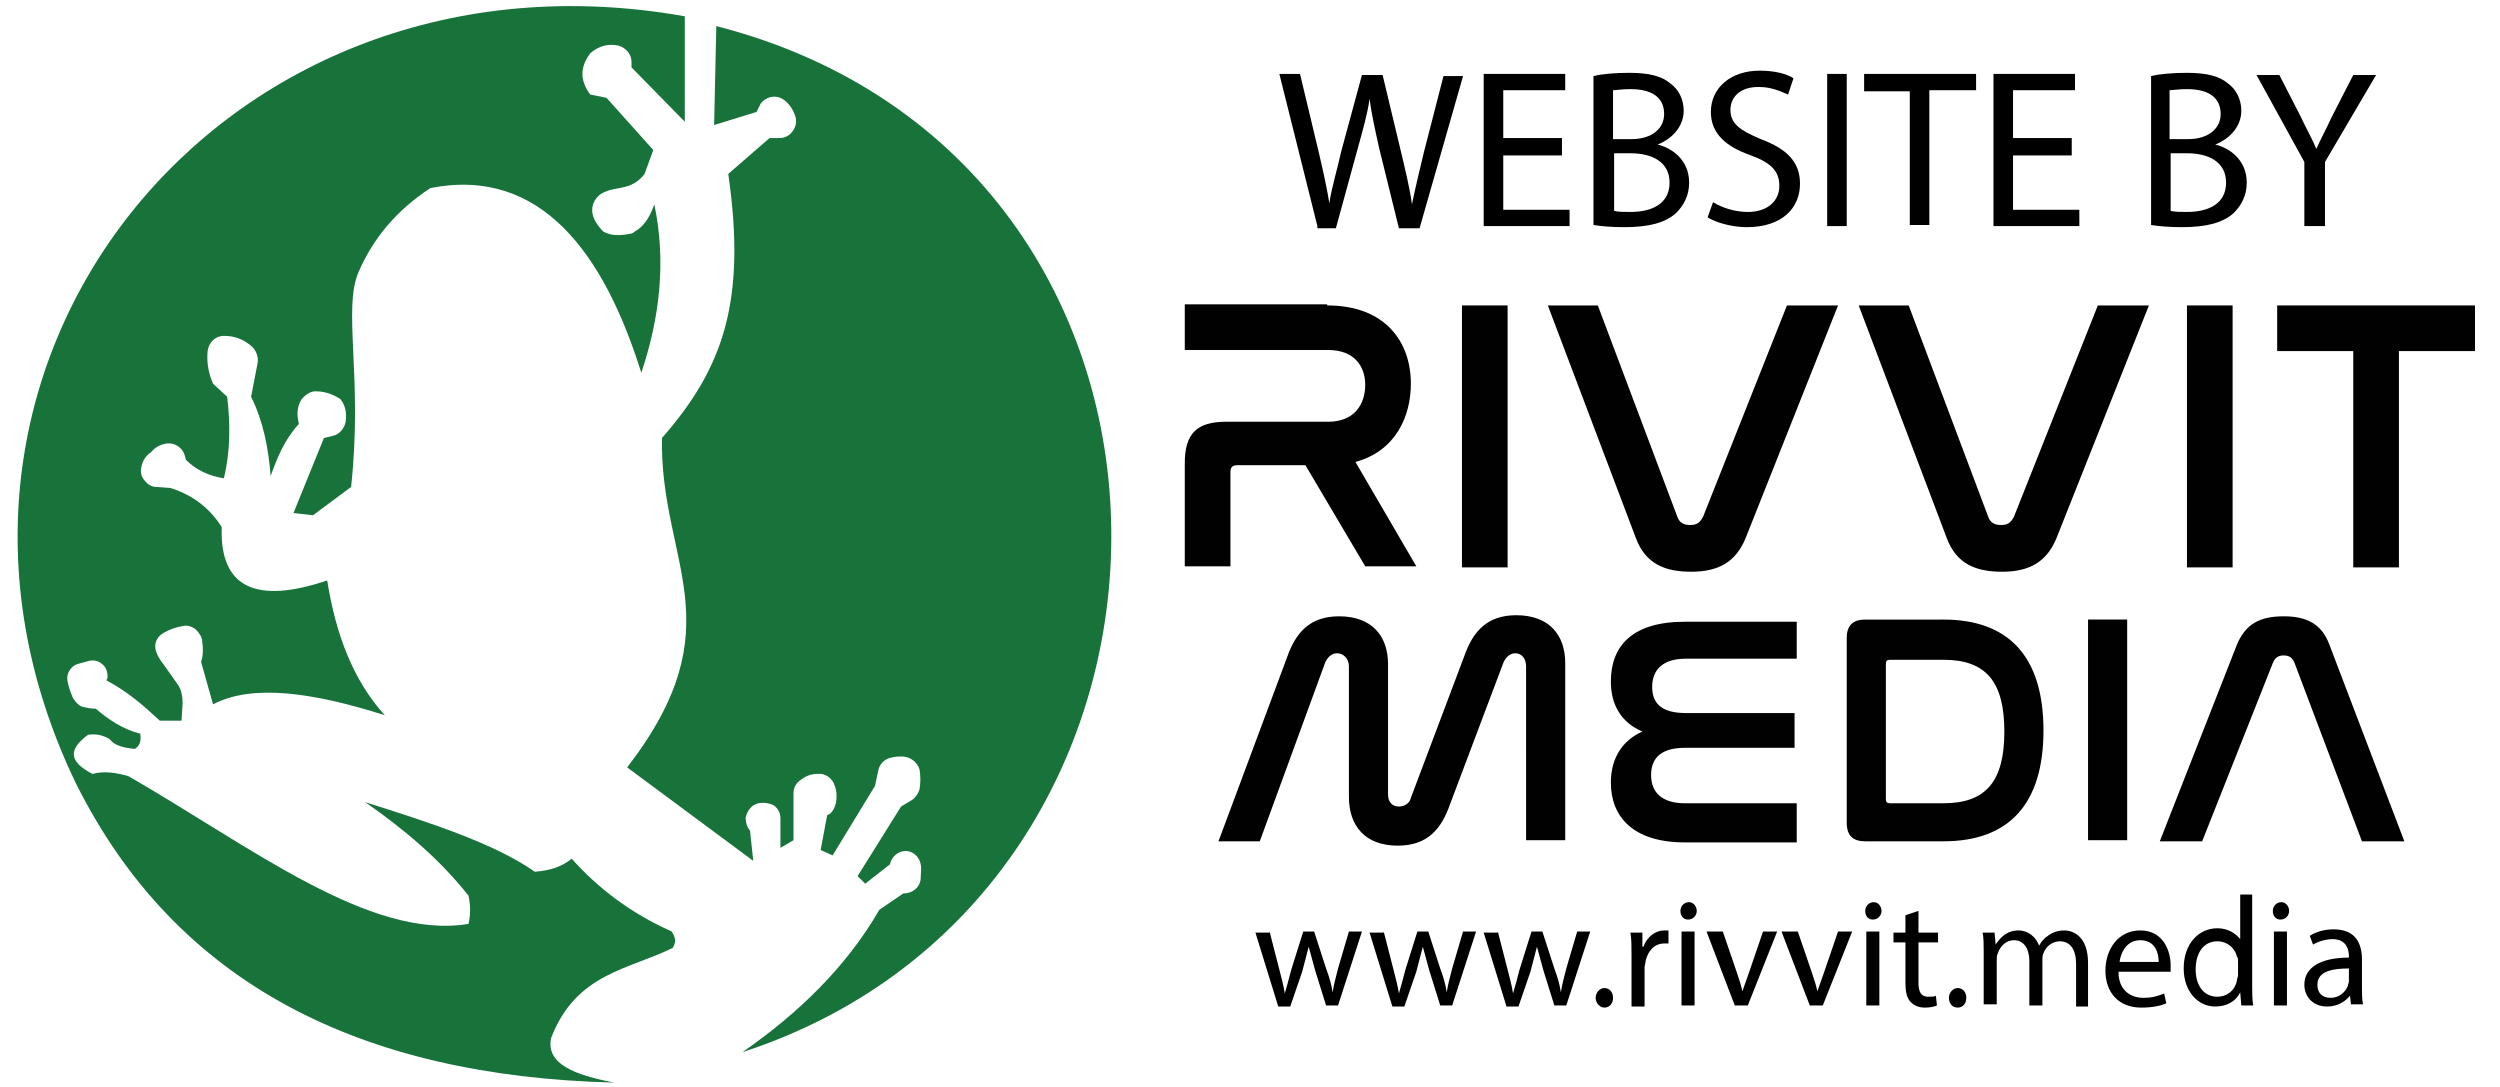
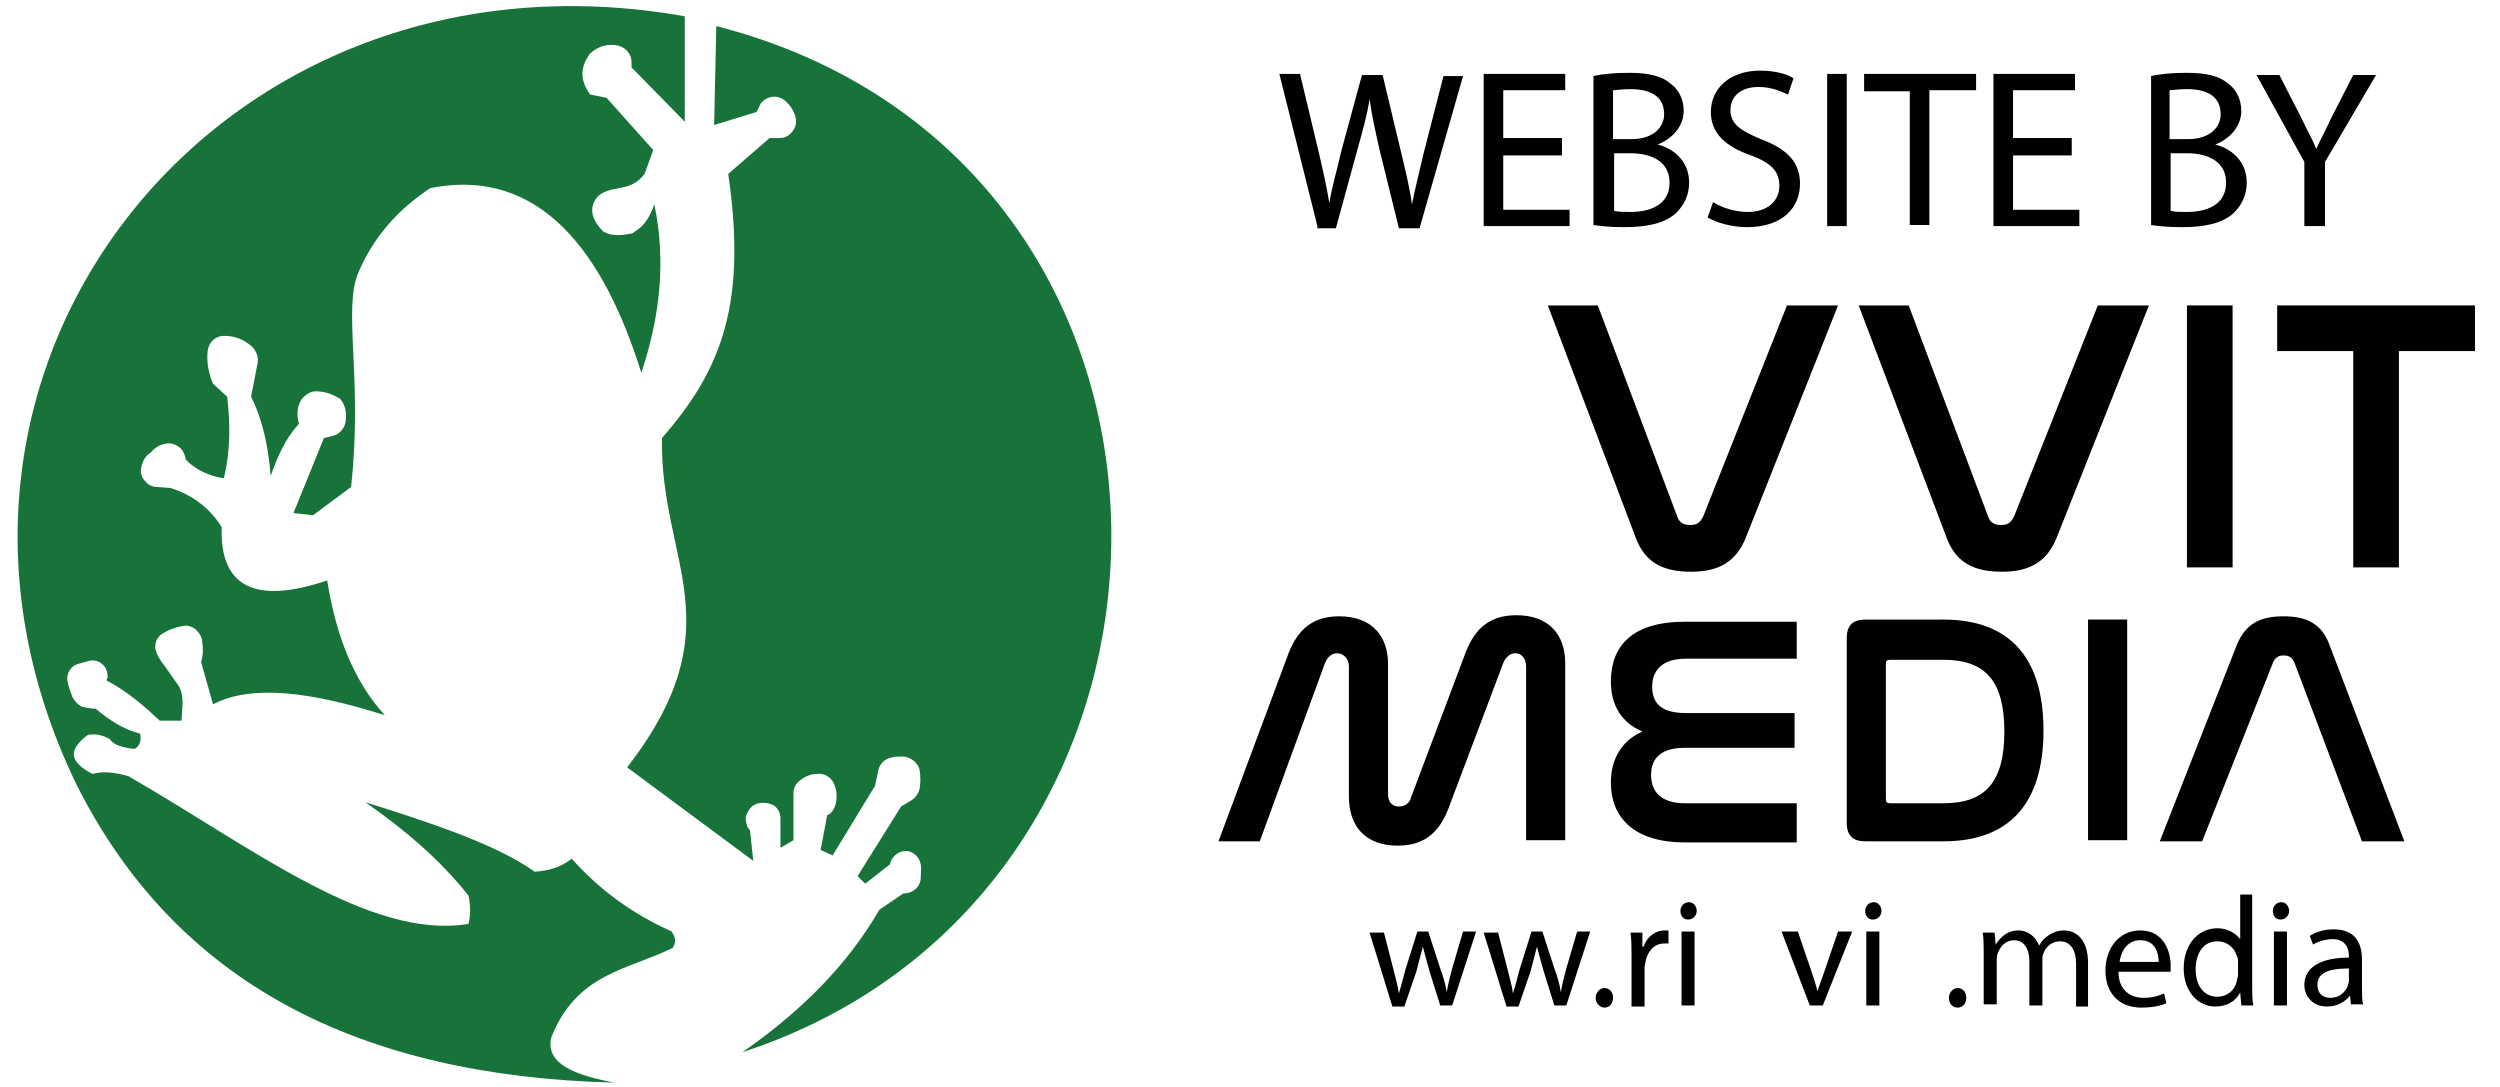
<svg xmlns="http://www.w3.org/2000/svg" version="1.1" id="Layer_1" x="0px" y="0px" viewBox="0 0 230 100" style="enable-background:new 0 0 230 100;" xml:space="preserve">
  <style type="text/css">
	.st0{fill-rule:evenodd;clip-rule:evenodd;fill:#17733A;}
	.st1{fill:#010101;}
</style>
  <g>
    <path class="st0" d="M65.9,2.4l-0.2,9.1l3.9-1.2L70,9.5c0.5-0.6,1.3-0.8,2-0.4c0.6,0.4,1,1,1.2,1.7c0.1,0.5,0,0.9-0.3,1.3   c-0.3,0.4-0.7,0.6-1.2,0.6l-0.9,0L67,16c1.7,11.8-0.5,17.9-6.1,24.3c-0.2,11.5,6.9,17.2-3.2,30.3l11.6,8.6L69,76.4l0,0   c-0.3-0.3-0.4-0.8-0.4-1.2c0.1-0.4,0.3-0.8,0.7-1.1c0.2-0.1,0.4-0.2,0.5-0.2c0.5-0.1,1,0,1.4,0.2c0.4,0.3,0.6,0.7,0.6,1.2l0,2.7   l1.2-0.7V73c0-0.5,0.2-0.9,0.6-1.2c0.5-0.4,1-0.6,1.6-0.6c0.7-0.1,1.4,0.4,1.6,1.1c0.2,0.5,0.2,1.1,0.1,1.6c-0.1,0.4-0.3,0.8-0.6,1   l-0.2,0.1l-0.6,3.2l1.1,0.5l3.9-6.4l0.3-1.4c0.1-0.6,0.6-1.1,1.2-1.2c0.3-0.1,0.7-0.1,1-0.1c0.7,0,1.4,0.5,1.6,1.2   c0.1,0.6,0.1,1.2,0,1.8c-0.1,0.4-0.4,0.8-0.7,1l-1,0.6l-4,6.4l0.7,0.7l2.3-1.8l0-0.1c0.2-0.7,0.9-1.2,1.6-1.1c0,0,0,0,0,0   c0.6,0.1,1.1,0.6,1.2,1.2c0.1,0.4,0,0.9,0,1.4c-0.1,0.8-0.8,1.3-1.6,1.3h0l-2.2,1.5c-3,5.2-7.4,9.5-12.6,13.1   C113.7,82,114.2,14.8,65.9,2.4z" />
    <path class="st0" d="M63,1.5l0,9.7l-4.9-5V5.7c0-0.7-0.5-1.3-1.2-1.5c-0.9-0.2-1.8,0-2.6,0.7c-0.8,1.1-1.1,2.3,0,3.8l1.5,0.3   l4.3,4.8L59.3,16c-1.3,1.7-2.8,1-4.1,1.9c-0.5,0.4-0.8,1-0.7,1.7c0.1,0.6,0.5,1.2,1,1.7c0.7,0.4,1.5,0.4,2.5,0.2   c0.2,0,0.3-0.1,0.4-0.2c0.9-0.5,1.4-1.4,1.8-2.5c1.1,5.3,0.5,10.4-1.2,15.5c-3.4-10.9-9.2-19-19.4-17c-3.2,2.1-5.3,4.7-6.6,7.7   c-1.5,3.4,0.4,9.7-0.7,19.8l-3.5,2.6L27,47.2l2.8-6.9l0.8-0.2c0.6-0.1,1.1-0.7,1.2-1.3c0.1-0.8,0-1.5-0.5-2.1   c-0.8-0.5-1.5-0.7-2.3-0.7c-0.5,0-1,0.4-1.3,0.8c-0.4,0.7-0.4,1.4-0.2,2.2c-1.3,1.4-2,3.1-2.6,4.8c-0.2-2.6-0.7-5.1-1.8-7.3   l0.6-3.1c0.1-0.5-0.1-1.1-0.5-1.5c-0.8-0.7-1.6-1-2.6-1c-0.8,0-1.4,0.6-1.5,1.4c-0.1,1.1,0.1,2.1,0.5,3l1.3,1.2   c0.3,2.5,0.3,5-0.3,7.5c-1.4-0.2-2.6-0.8-3.5-1.7l-0.1-0.4c-0.2-0.7-0.9-1.2-1.7-1.1c-0.5,0.1-1,0.3-1.4,0.8   C13.3,42,13.1,42.5,13,43c-0.1,0.4,0,0.9,0.3,1.2c0.3,0.4,0.7,0.6,1.1,0.6l1.3,0.1c2.2,0.7,3.7,2,4.7,3.6c-0.2,5.6,3.2,7.1,9.7,4.9   c0.8,5,2.4,9.2,5.3,12.4c-6.6-2.1-12.2-2.9-15.8-1l-1.1-3.9c0.2-0.6,0.2-1.3,0.1-1.9c0-0.4-0.3-0.8-0.6-1.1   c-0.4-0.3-0.8-0.4-1.2-0.3c-0.6,0.1-1.2,0.3-1.7,0.6c-0.6,0.3-0.9,0.9-0.8,1.5c0.1,0.5,0.4,1,0.8,1.5l1.2,1.7   c0.4,0.5,0.5,1.2,0.5,1.8l-0.1,1.6h-2c-1.5-1.4-3-2.7-4.9-3.7c0-0.1,0.1-0.2,0.1-0.3c0-0.4-0.1-0.9-0.5-1.2   c-0.3-0.3-0.8-0.4-1.2-0.3c-0.4,0.1-0.7,0.2-1.1,0.3c-0.6,0.2-1,0.9-0.9,1.5c0.1,0.6,0.3,1.1,0.5,1.6c0.2,0.3,0.4,0.6,0.8,0.8   c0.4,0.1,0.8,0.2,1.3,0.2c1.2,1,2.5,1.9,4.1,2.3c0.1,0.6,0,1.1-0.5,1.4c-1-0.1-1.9-0.3-2.3-0.9c-0.7-0.4-1.3-0.5-2-0.4   c-1.9,1.4-1.7,2.5,0.4,3.6c1.1-0.3,2.2-0.1,3.3,0.2c11.3,6.5,22.2,15.1,31.3,13.6c0.2-0.8,0.2-1.7,0-2.6c-2.6-3.3-5.9-6.1-9.5-8.6   c6,1.9,11.9,3.8,15.6,6.4c1.3-0.1,2.4-0.4,3.4-1.2c2.4,2.7,5.4,5,9.2,6.7c0.4,0.7,0.4,0.9,0.1,1.5c-4,2-8.9,2.3-11.2,8.3   c-0.5,2.4,2.2,3.4,5.8,4.1C33.1,99,16.2,90.5,7,72.1C-11.5,33.8,20.3-6.1,63,1.5z" />
  </g>
  <g>
-     <path class="st1" d="M122.1,28.1c5.4,0,7.7,3.4,7.7,7.2c0,3-1.4,6.2-5.1,7.2l5.6,9.6h-4.7l-5.5-9.3h-6.3c-0.4,0-0.6,0.2-0.6,0.6   v8.7H109v-9.5c0-2.7,1.1-3.8,3.8-3.8h9.4c2.4,0,3.4-1.6,3.4-3.4c0-1.7-1-3.2-3.4-3.2H109v-4.2H122.1z" />
-     <path class="st1" d="M138.7,28.1v24.1h-4.2V28.1H138.7z" />
    <path class="st1" d="M147,28.1l7.3,19.4c0.2,0.6,0.6,0.8,1.2,0.8c0.6,0,0.9-0.2,1.2-0.8l7.7-19.4h4.7l-8.5,21.4   c-0.9,2.2-2.5,3.1-5,3.1c-2.4,0-4.2-0.7-5.1-3.1l-8.1-21.4H147z" />
    <path class="st1" d="M175.6,28.1l7.3,19.4c0.2,0.6,0.6,0.8,1.2,0.8c0.6,0,0.9-0.2,1.2-0.8l7.7-19.4h4.7l-8.5,21.4   c-0.9,2.2-2.5,3.1-5,3.1c-2.4,0-4.2-0.7-5.1-3.1L171,28.1H175.6z" />
    <path class="st1" d="M205.4,28.1v24.1h-4.2V28.1H205.4z" />
    <path class="st1" d="M227.7,28.1v4.2h-7v19.9h-4.2V32.3h-7v-4.2H227.7z" />
  </g>
  <g>
    <path class="st1" d="M115.9,77.4h-3.8l6.3-16.9c0.8-2.3,2.1-3.8,4.8-3.8c3,0,4.5,1.8,4.5,4.4v12c0,0.7,0.4,1.1,1,1.1   c0.5,0,1-0.3,1.1-0.8l4.9-13c0.8-2.3,2.1-3.8,4.8-3.8c3,0,4.5,1.8,4.5,4.4v16.3h-3.6V61.3c0-0.7-0.4-1.2-1-1.2   c-0.5,0-0.9,0.4-1.1,0.9l-4.9,13c-0.8,2.3-2.1,3.8-4.8,3.8c-3,0-4.5-1.8-4.5-4.5v-12c0-0.7-0.5-1.2-1.1-1.2c-0.5,0-0.9,0.4-1.1,0.9   L115.9,77.4z" />
    <path class="st1" d="M165.3,57v3.6h-10.2c-2.1,0-3.1,1-3.1,2.6c0,1.7,1.1,2.4,3.1,2.4h10v3.2H155c-2,0-3.1,0.8-3.1,2.5   c0,1.6,1,2.6,3.1,2.6h10.3v3.6H155c-4.8,0-6.8-2.4-6.8-5.5c0-2.3,1.1-3.9,2.9-4.7c-1.9-0.8-2.9-2.4-2.9-4.6c0-3.3,2-5.5,6.8-5.5   H165.3z" />
    <path class="st1" d="M178.8,57c5.9,0,9.2,3.3,9.2,10.2c0,6.8-3.2,10.2-9.2,10.2h-7.2c-1.1,0-1.7-0.5-1.7-1.7v-17   c0-1.1,0.5-1.7,1.7-1.7H178.8z M173.5,73.5c0,0.3,0.1,0.4,0.4,0.4h4.9c3.9,0,5.6-2,5.6-6.6c0-4.6-1.7-6.6-5.6-6.6h-4.9   c-0.3,0-0.4,0.1-0.4,0.4V73.5z" />
    <path class="st1" d="M195.7,57v20.3h-3.6V57H195.7z" />
    <path class="st1" d="M202.6,77.4h-3.9l7.1-18.1c0.8-1.9,2.1-2.6,4.3-2.6c2.1,0,3.5,0.7,4.2,2.6l6.9,18.1h-3.9L211.1,61   c-0.2-0.5-0.5-0.7-1-0.7c-0.5,0-0.8,0.2-1,0.7L202.6,77.4z" />
  </g>
  <g>
    <path d="M121.2,20.8l-3.5-14h1.9l1.7,7.1c0.4,1.7,0.8,3.5,1,4.8h0c0.2-1.4,0.7-3,1.1-4.8l1.9-7h1.9l1.7,7.1c0.4,1.7,0.8,3.3,1,4.8   h0c0.3-1.5,0.7-3.1,1.1-4.8l1.8-7h1.8l-4,14h-1.9l-1.8-7.3c-0.4-1.8-0.7-3.1-0.9-4.6h0c-0.2,1.4-0.6,2.8-1.1,4.6l-2,7.3H121.2z" />
    <path d="M143.7,14.3h-5.4v5h6.1v1.5h-7.9v-14h7.5v1.5h-5.7v4.4h5.4V14.3z" />
    <path d="M146.6,7c0.8-0.2,2-0.3,3.3-0.3c1.8,0,3,0.3,3.8,1c0.7,0.5,1.2,1.4,1.2,2.5c0,1.3-0.9,2.5-2.4,3.1v0   c1.3,0.3,2.9,1.4,2.9,3.5c0,1.2-0.5,2.1-1.2,2.8c-1,0.9-2.5,1.3-4.8,1.3c-1.2,0-2.2-0.1-2.8-0.2V7z M148.5,12.8h1.6   c1.9,0,3-1,3-2.3c0-1.6-1.2-2.3-3.1-2.3c-0.8,0-1.3,0.1-1.6,0.1V12.8z M148.5,19.4c0.4,0.1,0.9,0.1,1.5,0.1c1.9,0,3.6-0.7,3.6-2.7   c0-1.9-1.6-2.7-3.6-2.7h-1.5V19.4z" />
-     <path d="M157.6,18.6c0.8,0.5,2,0.9,3.2,0.9c1.8,0,2.9-1,2.9-2.4c0-1.3-0.7-2.1-2.6-2.8c-2.3-0.8-3.7-2-3.7-4c0-2.2,1.8-3.8,4.5-3.8   c1.4,0,2.5,0.3,3.1,0.7l-0.5,1.5c-0.5-0.2-1.4-0.7-2.7-0.7c-1.9,0-2.6,1.1-2.6,2.1c0,1.3,0.9,1.9,2.8,2.7c2.4,0.9,3.6,2.1,3.6,4.1   c0,2.2-1.6,4-4.9,4c-1.3,0-2.8-0.4-3.6-0.9L157.6,18.6z" />
+     <path d="M157.6,18.6c0.8,0.5,2,0.9,3.2,0.9c1.8,0,2.9-1,2.9-2.4c0-1.3-0.7-2.1-2.6-2.8c-2.3-0.8-3.7-2-3.7-4c0-2.2,1.8-3.8,4.5-3.8   c1.4,0,2.5,0.3,3.1,0.7l-0.5,1.5c-0.5-0.2-1.4-0.7-2.7-0.7c-1.9,0-2.6,1.1-2.6,2.1c0,1.3,0.9,1.9,2.8,2.7c2.4,0.9,3.6,2.1,3.6,4.1   c0,2.2-1.6,4-4.9,4c-1.3,0-2.8-0.4-3.6-0.9L157.6,18.6" />
    <path d="M169.9,6.8v14h-1.8v-14H169.9z" />
    <path d="M175.7,8.4h-4.2V6.8h10.3v1.5h-4.3v12.4h-1.8V8.4z" />
    <path d="M190.6,14.3h-5.4v5h6.1v1.5h-7.9v-14h7.5v1.5h-5.7v4.4h5.4V14.3z" />
    <path d="M197.9,7c0.8-0.2,2-0.3,3.3-0.3c1.8,0,3,0.3,3.8,1c0.7,0.5,1.2,1.4,1.2,2.5c0,1.3-0.9,2.5-2.4,3.1v0   c1.3,0.3,2.9,1.4,2.9,3.5c0,1.2-0.5,2.1-1.2,2.8c-1,0.9-2.5,1.3-4.8,1.3c-1.2,0-2.2-0.1-2.8-0.2V7z M199.7,12.8h1.6   c1.9,0,3-1,3-2.3c0-1.6-1.2-2.3-3.1-2.3c-0.8,0-1.3,0.1-1.6,0.1V12.8z M199.7,19.4c0.4,0.1,0.9,0.1,1.5,0.1c1.9,0,3.6-0.7,3.6-2.7   c0-1.9-1.6-2.7-3.6-2.7h-1.5V19.4z" />
    <path d="M212,20.8v-5.9l-4.4-8h2.1l2,3.9c0.5,1.1,1,1.9,1.4,2.9h0c0.4-0.9,0.9-1.8,1.4-2.9l2-3.9h2.1l-4.7,8v5.9H212z" />
  </g>
  <g>
-     <path d="M116.8,85.7l0.9,3.5c0.2,0.8,0.4,1.5,0.5,2.2h0c0.2-0.7,0.4-1.4,0.6-2.2l1.1-3.5h1l1.1,3.4c0.3,0.8,0.5,1.5,0.6,2.2h0   c0.1-0.7,0.3-1.4,0.5-2.2l1-3.4h1.2l-2.2,6.8h-1.1l-1-3.2c-0.2-0.8-0.4-1.4-0.6-2.2h0c-0.2,0.8-0.4,1.5-0.6,2.3l-1.1,3.2h-1.1   l-2.1-6.8H116.8z" />
    <path d="M127.3,85.7l0.9,3.5c0.2,0.8,0.4,1.5,0.5,2.2h0c0.2-0.7,0.4-1.4,0.6-2.2l1.1-3.5h1l1.1,3.4c0.3,0.8,0.5,1.5,0.6,2.2h0   c0.1-0.7,0.3-1.4,0.5-2.2l1-3.4h1.2l-2.2,6.8h-1.1l-1-3.2c-0.2-0.8-0.4-1.4-0.6-2.2h0c-0.2,0.8-0.4,1.5-0.6,2.3l-1.1,3.2h-1.1   l-2.1-6.8H127.3z" />
    <path d="M137.8,85.7l0.9,3.5c0.2,0.8,0.4,1.5,0.5,2.2h0c0.2-0.7,0.4-1.4,0.6-2.2l1.1-3.5h1l1.1,3.4c0.3,0.8,0.5,1.5,0.6,2.2h0   c0.1-0.7,0.3-1.4,0.5-2.2l1-3.4h1.2l-2.2,6.8h-1.1l-1-3.2c-0.2-0.8-0.4-1.4-0.6-2.2h0c-0.2,0.8-0.4,1.5-0.6,2.3l-1.1,3.2h-1.1   l-2.1-6.8H137.8z" />
    <path d="M146.8,91.8c0-0.5,0.4-0.9,0.8-0.9c0.5,0,0.8,0.4,0.8,0.9c0,0.5-0.3,0.9-0.8,0.9C147.2,92.7,146.8,92.3,146.8,91.8z" />
    <path d="M150.1,87.9c0-0.8,0-1.5-0.1-2.1h1.1l0,1.3h0.1c0.3-0.9,1.1-1.5,1.9-1.5c0.1,0,0.2,0,0.4,0v1.2c-0.1,0-0.3,0-0.4,0   c-0.9,0-1.5,0.7-1.7,1.6c0,0.2-0.1,0.4-0.1,0.6v3.6h-1.2V87.9z" />
    <path d="M156.1,83.8c0,0.4-0.3,0.8-0.8,0.8c-0.4,0-0.7-0.3-0.7-0.8c0-0.4,0.3-0.8,0.8-0.8C155.8,83,156.1,83.4,156.1,83.8z    M154.7,92.5v-6.8h1.2v6.8H154.7z" />
-     <path d="M158.5,85.7l1.3,3.8c0.2,0.6,0.4,1.2,0.5,1.7h0c0.2-0.6,0.4-1.1,0.6-1.7l1.3-3.8h1.3l-2.7,6.8h-1.2l-2.6-6.8H158.5z" />
    <path d="M165.4,85.7l1.3,3.8c0.2,0.6,0.4,1.2,0.5,1.7h0c0.2-0.6,0.4-1.1,0.6-1.7l1.3-3.8h1.3l-2.7,6.8h-1.2l-2.6-6.8H165.4z" />
    <path d="M173.1,83.8c0,0.4-0.3,0.8-0.8,0.8c-0.4,0-0.7-0.3-0.7-0.8c0-0.4,0.3-0.8,0.8-0.8C172.8,83,173.1,83.4,173.1,83.8z    M171.7,92.5v-6.8h1.2v6.8H171.7z" />
-     <path d="M176.5,83.8v2h1.8v0.9h-1.8v3.7c0,0.8,0.2,1.3,0.9,1.3c0.3,0,0.6,0,0.7-0.1l0.1,0.9c-0.2,0.1-0.6,0.2-1.1,0.2   c-0.6,0-1-0.2-1.3-0.5c-0.4-0.4-0.5-1-0.5-1.8v-3.7h-1.1v-0.9h1.1v-1.6L176.5,83.8z" />
    <path d="M179.3,91.8c0-0.5,0.4-0.9,0.8-0.9c0.5,0,0.8,0.4,0.8,0.9c0,0.5-0.3,0.9-0.8,0.9C179.6,92.7,179.3,92.3,179.3,91.8z" />
    <path d="M182.5,87.6c0-0.7,0-1.3-0.1-1.8h1.1l0.1,1.1h0c0.4-0.6,1-1.3,2.1-1.3c0.9,0,1.6,0.6,1.9,1.4h0c0.2-0.4,0.5-0.7,0.8-0.9   c0.4-0.3,0.9-0.5,1.5-0.5c0.9,0,2.2,0.6,2.2,3v4H191v-3.9c0-1.3-0.5-2.1-1.5-2.1c-0.7,0-1.3,0.5-1.5,1.1c-0.1,0.2-0.1,0.4-0.1,0.6   v4.2h-1.2v-4.1c0-1.1-0.5-1.9-1.4-1.9c-0.8,0-1.3,0.6-1.5,1.2c-0.1,0.2-0.1,0.4-0.1,0.6v4.1h-1.2V87.6z" />
    <path d="M194.9,89.4c0,1.7,1.1,2.4,2.3,2.4c0.9,0,1.4-0.2,1.9-0.4l0.2,0.9c-0.4,0.2-1.2,0.4-2.3,0.4c-2.1,0-3.3-1.4-3.3-3.4   s1.2-3.7,3.2-3.7c2.2,0,2.8,2,2.8,3.2c0,0.3,0,0.5,0,0.6H194.9z M198.6,88.5c0-0.8-0.3-2-1.7-2c-1.3,0-1.8,1.2-1.9,2H198.6z" />
    <path d="M207.2,82.5v8.2c0,0.6,0,1.3,0.1,1.8h-1.1l-0.1-1.2h0c-0.4,0.8-1.2,1.3-2.3,1.3c-1.6,0-2.9-1.4-2.9-3.5   c0-2.3,1.4-3.7,3.1-3.7c1,0,1.7,0.5,2.1,1h0v-4.1H207.2z M205.9,88.5c0-0.2,0-0.4-0.1-0.5c-0.2-0.8-0.9-1.4-1.8-1.4   c-1.3,0-2,1.1-2,2.6c0,1.4,0.7,2.5,2,2.5c0.8,0,1.6-0.5,1.8-1.5c0-0.2,0.1-0.3,0.1-0.5V88.5z" />
    <path d="M210.6,83.8c0,0.4-0.3,0.8-0.8,0.8c-0.4,0-0.7-0.3-0.7-0.8c0-0.4,0.3-0.8,0.8-0.8C210.3,83,210.6,83.4,210.6,83.8z    M209.2,92.5v-6.8h1.2v6.8H209.2z" />
    <path d="M216.3,92.5l-0.1-0.9h0c-0.4,0.5-1.1,1-2.1,1c-1.4,0-2.1-1-2.1-2c0-1.6,1.5-2.5,4.1-2.5v-0.1c0-0.6-0.2-1.6-1.5-1.6   c-0.6,0-1.3,0.2-1.8,0.5l-0.3-0.8c0.6-0.4,1.4-0.6,2.2-0.6c2.1,0,2.6,1.4,2.6,2.8v2.5c0,0.6,0,1.2,0.1,1.6H216.3z M216.1,89.1   c-1.4,0-2.9,0.2-2.9,1.5c0,0.8,0.5,1.2,1.2,1.2c0.9,0,1.4-0.6,1.6-1.1c0-0.1,0.1-0.3,0.1-0.4V89.1z" />
  </g>
</svg>